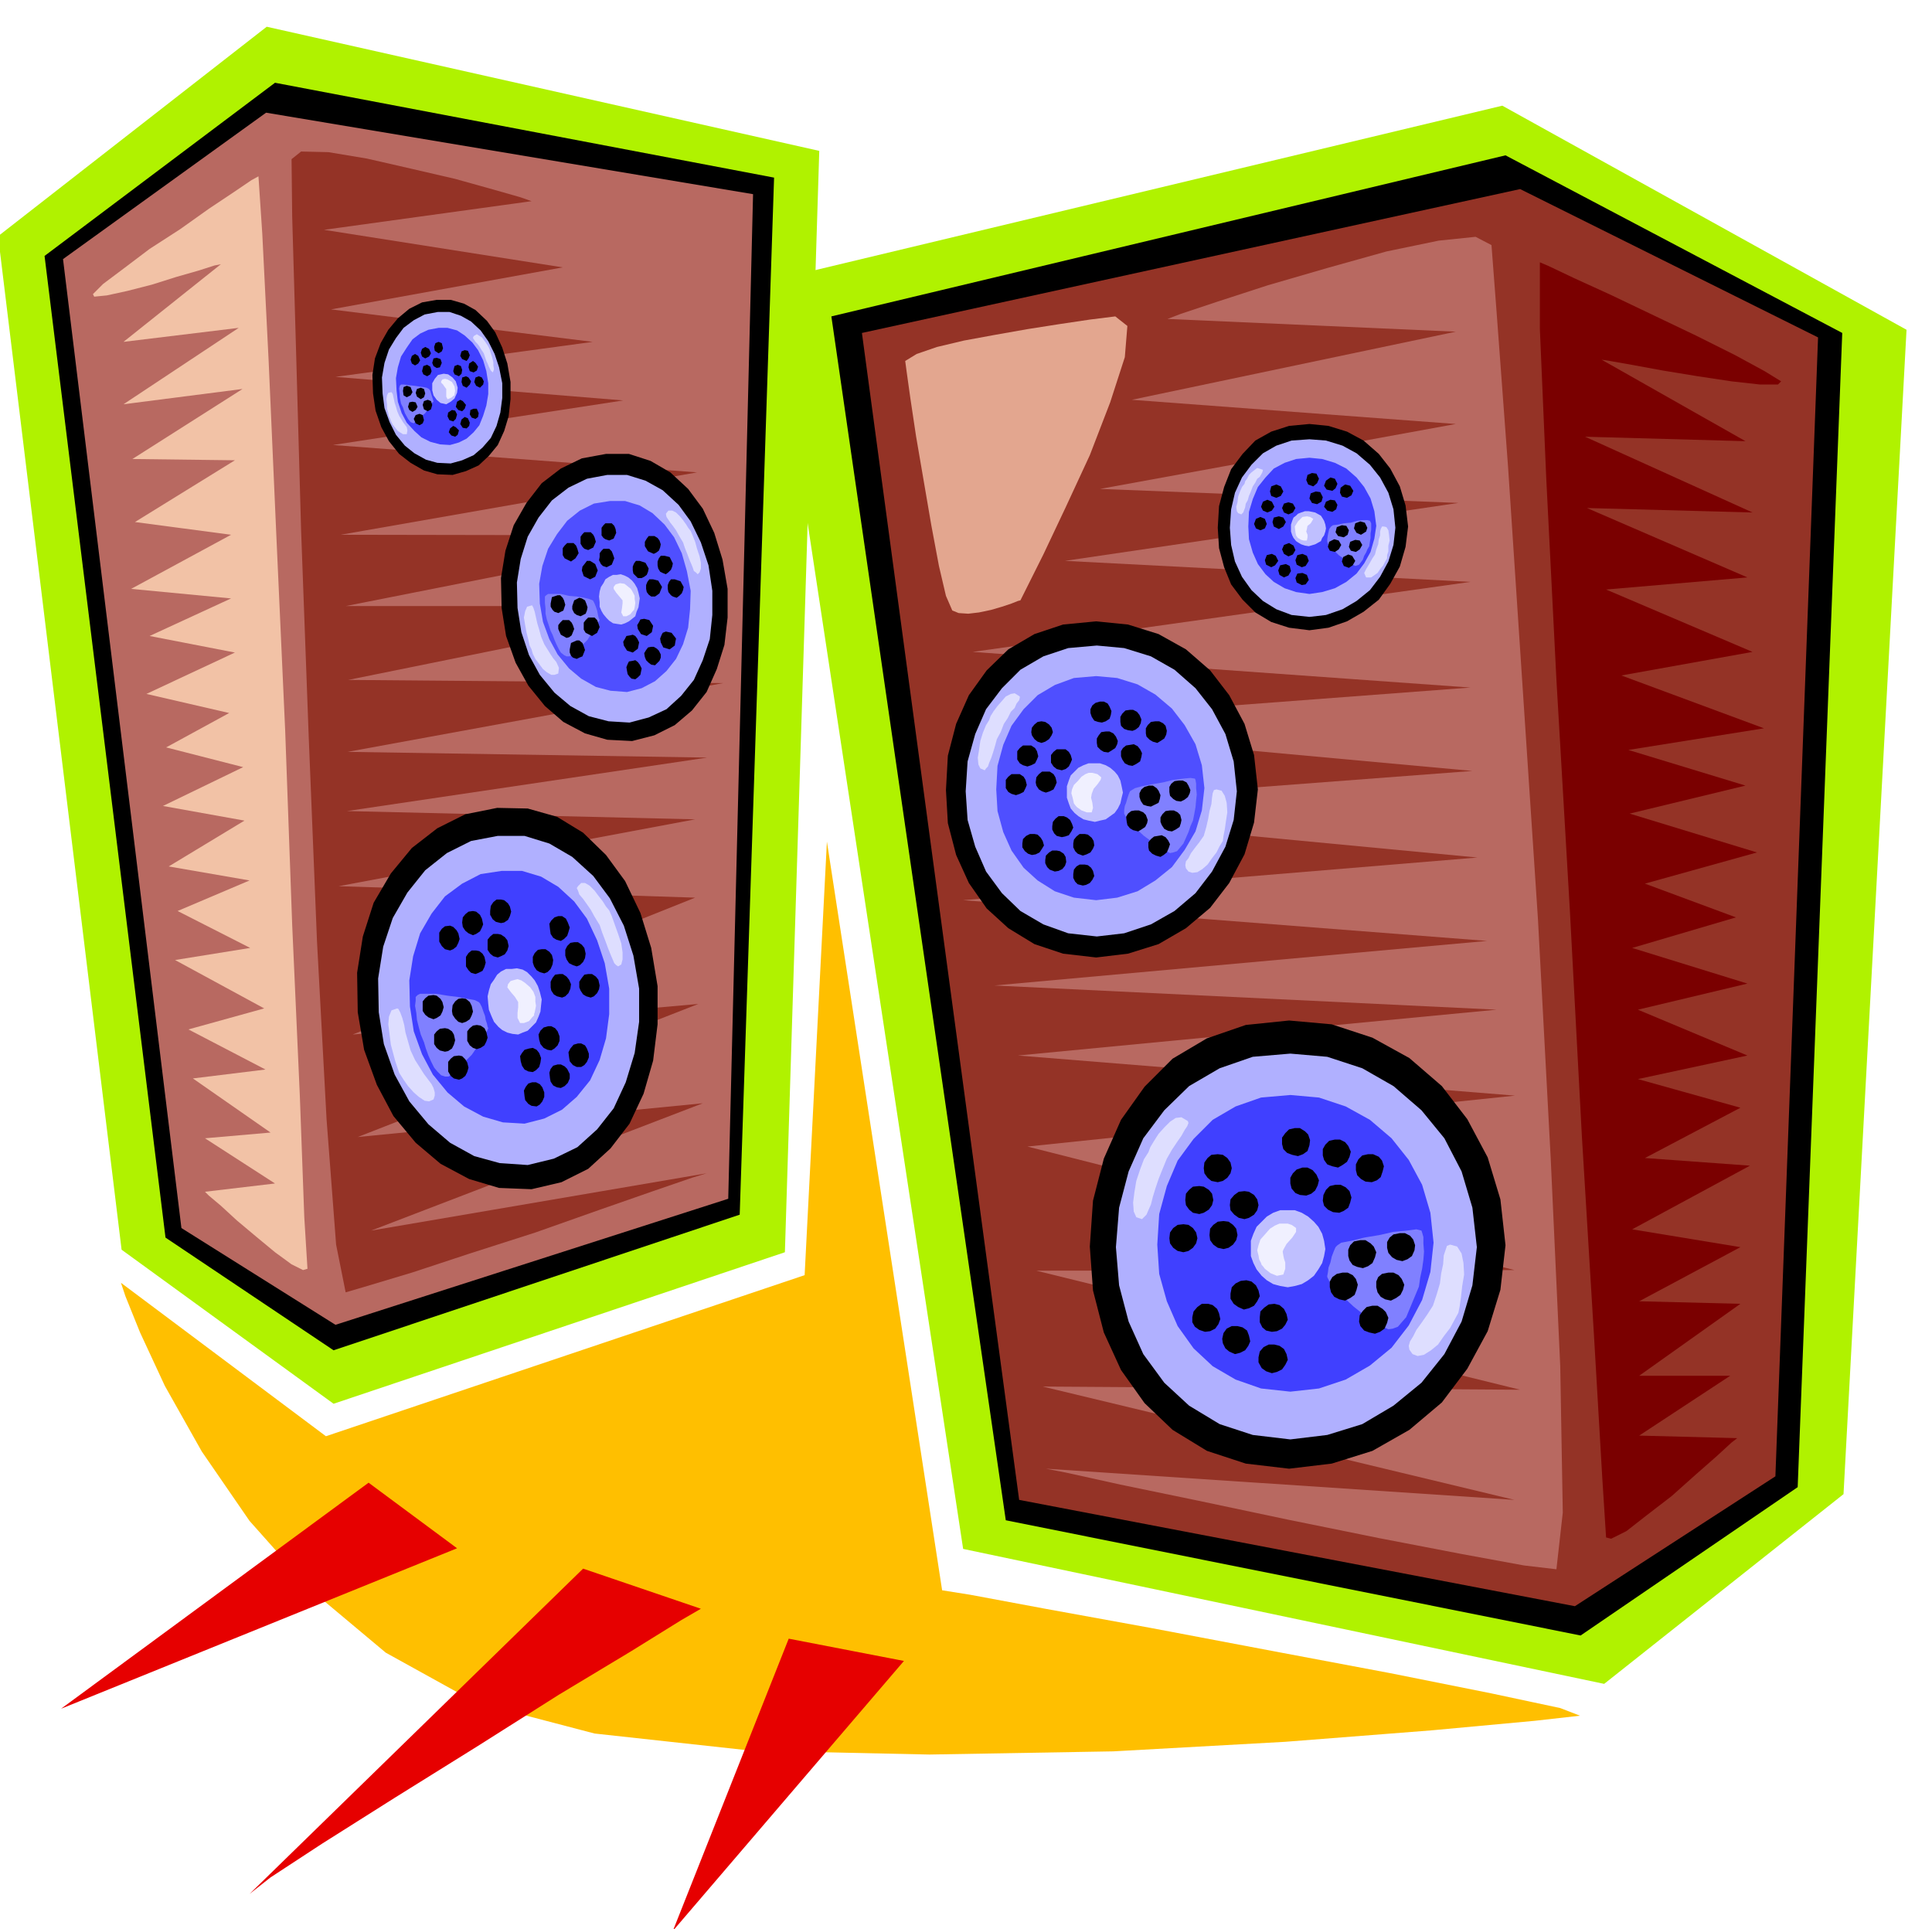
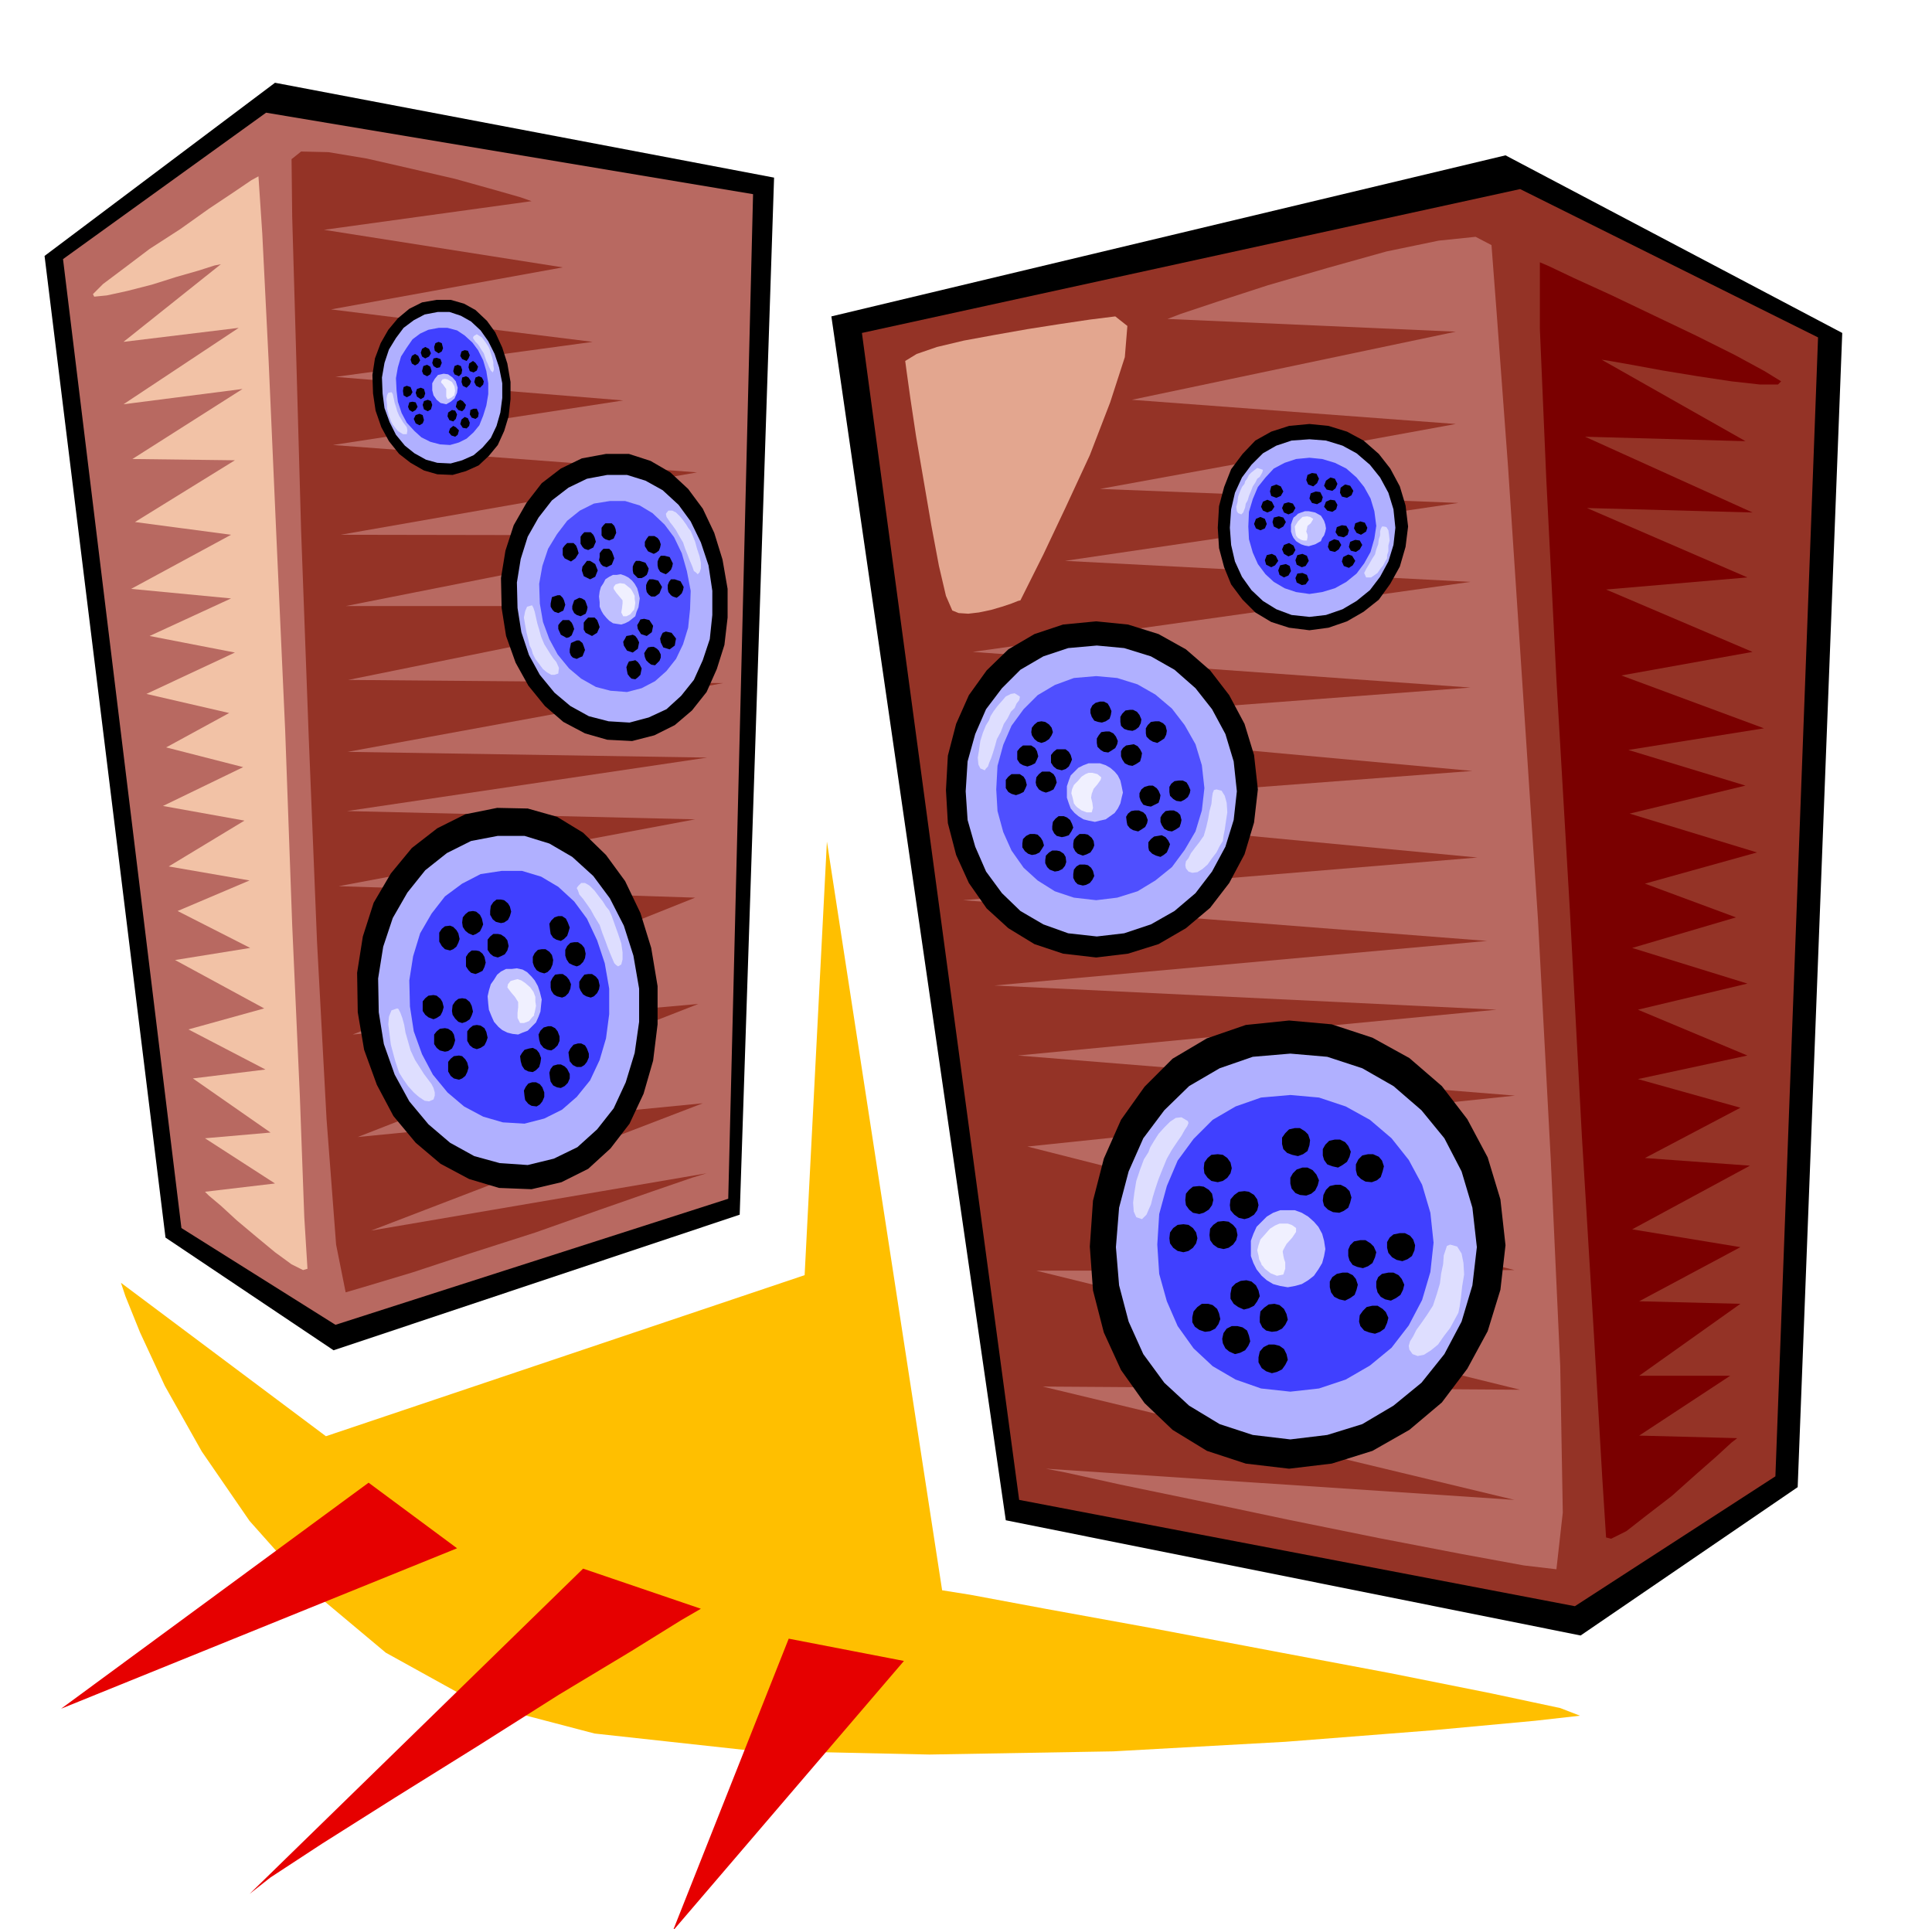
<svg xmlns="http://www.w3.org/2000/svg" fill-rule="evenodd" height="489.663" preserveAspectRatio="none" stroke-linecap="round" viewBox="0 0 3035 3030" width="490.455">
  <style>.brush1{fill:#b0f200}.pen1{stroke:none}.brush2{fill:#000}.brush3{fill:#943326}</style>
-   <path class="pen1 brush1" d="m1211 441 1149-275 635 352-99 1829-376 298-1007-212-302-1992z" />
-   <path class="pen1 brush1" d="M1287 237 419 42-3 371l194 1592 333 242 709-238 54-1730z" />
  <path class="pen1 brush2" d="m1306 497 1059-253 529 279-70 1813-341 233-903-181-274-1891zm-90-218L432 130 70 402l190 1542 264 177 638-213 54-1629z" />
  <path class="pen1 brush3" d="m1354 523 1034-226 468 233-67 1789-315 204-873-167-247-1833z" />
  <path class="pen1" d="M1183 305 418 177 99 407l186 1522 242 152 617-198 39-1578zm651 196 21-8 57-19 80-26 93-27 93-26 82-17 58-6 25 13 8 105 18 243 22 333 25 378 20 375 15 327 4 230-10 89-51-6-98-18-130-25-143-29-142-30-121-25-86-19-31-6 736 49-741-178 750 5-760-187 751-1-765-194 766-80-781-63 752-72-789-38 774-70-823-64 808-67-800-76 792-60-785-72 782-59-782-56 782-110-637-33 618-91-563-22 559-102-509-38 509-107-453-20z" style="fill:#b86961" />
  <path class="pen1 brush3" d="m835 316-17-6-42-12-61-17-69-16-70-16-60-10-43-1-15 12 1 90 6 208 8 285 12 325 13 321 15 279 15 197 15 75 34-10 70-21 91-30 103-33 99-35 86-30 61-21 23-7-527 90 521-200-542 53 535-209-543 48 538-215-560-18 560-105-547-13 566-84-565-9 590-108-589-5 572-116H543l561-111-569-1 560-98-572-43 456-70-452-37 404-55-411-51 364-66-375-59 326-45z" />
  <path class="pen1 brush2" d="m1722 976 50 5 48 15 43 24 38 33 30 39 24 45 15 49 6 54-6 52-15 50-24 45-30 39-38 32-43 25-48 15-50 6-52-6-45-15-41-25-34-31-28-40-20-44-13-50-3-52 3-54 13-50 20-45 28-39 34-33 41-24 45-15 52-5zM952 713l-38 7-33 16-30 23-24 31-20 35-13 40-7 43 1 47 7 44 15 42 20 36 26 32 29 25 34 18 35 10 39 2 35-9 32-16 27-23 23-29 16-36 12-38 5-43v-45l-8-46-13-42-18-38-23-31-28-26-31-18-34-11h-36zm1105-47 30 3 29 9 26 14 24 21 18 23 15 28 9 30 4 33-4 32-9 31-15 27-18 25-24 19-26 15-29 10-30 4-32-4-28-9-25-15-20-20-18-24-11-27-8-30-2-32 2-34 8-30 11-28 18-24 20-21 25-14 28-9 32-3zM686 471l-23 4-20 10-18 15-15 18-12 21-9 24-4 26 1 29 4 27 9 26 12 22 16 20 18 14 21 12 21 6 24 1 21-6 20-9 16-15 14-17 10-22 7-23 3-27v-27l-5-29-8-25-11-24-13-18-18-17-18-10-21-6h-22zm1339 1132 67 6 64 21 58 32 51 44 40 52 32 60 20 66 8 72-8 70-20 65-32 59-40 53-51 43-58 33-64 20-67 8-68-8-61-20-54-33-44-42-37-52-27-59-17-66-5-69 5-72 17-66 27-61 37-52 44-44 54-32 61-21 68-7zM781 1269l-50 10-44 22-40 31-33 40-27 46-17 53-9 57 1 62 10 59 20 55 26 49 35 42 39 33 45 24 47 14 51 2 47-11 42-21 35-32 30-39 22-47 15-52 7-57v-60l-10-60-17-55-24-50-30-41-36-35-41-25-46-13-48-1z" />
  <path class="pen1" d="m1723 1014 43 4 42 13 37 21 33 29 26 33 21 39 13 43 5 47-5 45-13 42-21 39-26 34-33 28-37 21-42 14-43 5-45-5-39-14-36-21-29-28-25-34-17-39-12-42-3-45 3-47 12-43 17-39 25-33 29-29 36-21 39-13 45-4zM954 746l-32 6-29 14-26 20-21 27-17 30-11 35-6 37 1 40 6 38 12 36 17 31 23 28 25 21 29 16 31 8 33 2 30-8 28-13 23-21 20-25 14-31 11-33 4-38v-38l-6-40-12-36-16-33-19-26-25-23-27-15-29-9h-31zm1103-56 26 2 26 8 22 12 21 18 16 20 13 24 8 26 3 29-3 27-8 26-13 24-16 21-21 17-22 13-26 9-26 3-28-3-24-9-21-13-18-17-15-21-11-24-6-26-2-27 2-29 6-26 11-24 15-20 18-18 21-12 24-8 28-2zM688 490l-21 4-17 9-16 12-12 16-11 18-7 21-4 23 1 25 3 23 8 22 10 20 14 17 15 12 18 10 18 5 21 1 18-5 18-8 14-12 13-15 9-19 6-21 3-23v-23l-5-25-7-21-10-20-12-17-15-14-16-9-18-6h-18zm1339 1165 58 5 55 18 49 28 44 38 36 44 27 52 17 57 7 62-7 60-17 57-27 51-36 45-44 36-49 29-55 17-58 7-59-7-52-17-48-29-39-36-33-45-23-51-15-57-5-60 5-62 15-57 23-52 33-44 39-38 48-28 52-18 59-5zM782 1313l-42 8-38 19-34 27-28 35-23 40-15 45-8 50 1 53 8 50 17 48 23 42 30 36 34 29 38 21 40 11 44 3 41-10 37-18 31-28 26-33 19-41 14-46 7-49v-52l-9-52-15-47-22-43-26-35-33-30-36-21-39-12h-42z" style="fill:#b0b0ff" />
  <path class="pen1" d="m1722 1062 33 3 32 10 28 16 26 22 20 26 17 30 10 33 4 36-4 35-10 33-17 29-20 27-26 21-28 17-32 10-33 4-35-4-30-10-27-17-22-20-19-27-13-29-9-33-2-34 2-37 9-33 13-30 19-26 22-22 27-16 30-11 35-3zM958 787l-25 4-22 11-20 16-16 21-14 23-9 27-5 28 1 31 5 29 10 27 13 24 18 22 19 16 23 13 23 6 26 2 23-6 21-11 18-16 15-19 11-23 8-26 3-29 1-29-6-31-8-28-12-25-15-20-19-18-20-12-23-7h-24z" style="fill:#4f4fff" />
  <path class="pen1" d="m2057 719 20 2 20 6 18 9 16 14 12 15 10 18 6 20 3 23-3 20-6 21-10 18-12 16-16 13-18 10-20 6-20 3-21-3-18-6-17-10-13-12-12-16-8-18-6-21-1-20 1-23 6-20 8-19 12-15 13-14 17-9 18-6 21-2zM689 515l-16 3-13 6-12 9-9 13-9 14-5 17-3 17 1 20 2 17 6 18 8 15 12 13 11 10 14 7 15 4 16 1 14-4 12-6 11-10 9-11 6-15 5-16 3-18v-17l-3-19-5-17-8-16-9-12-12-11-12-8-15-4h-14zm1338 1205 45 4 42 14 38 21 34 29 27 34 21 39 13 44 5 47-5 46-13 44-21 40-27 35-34 28-38 22-42 14-45 5-46-5-40-14-36-21-30-28-25-35-17-39-12-43-3-46 3-48 12-44 17-40 25-34 30-30 36-21 40-14 46-4zM788 1368l-33 5-29 15-27 20-21 27-18 31-11 36-6 38 1 41 6 39 13 36 17 32 23 28 26 22 30 16 31 9 34 2 31-8 28-14 23-20 21-26 15-32 10-34 5-38v-40l-7-40-12-36-16-34-20-27-25-23-27-16-30-9h-32z" style="fill:#4040ff" />
-   <path class="pen1" d="M1766 1278v-6l1-6 2-5 2-7 2-6 2-5 3-2 5-3 11-3 15-3 18-3 16-4 16-2 11-1 7 1 1 2 1 6v7l1 10-1 9-1 11-2 11-2 10-4 9-3 9-4 9-4 9-5 6-5 6-6 2-5 1-8-4-10-6-12-9-11-8-12-11-9-9-7-9-3-6zM942 974l-1-2-1-3-1-5-1-5-2-6-2-5-2-4-1-1-5-2-8-2-12-2-12-1-13-3h-20l-3 2-2 2v10l1 9v8l2 9 3 9 3 9 3 6 3 8 3 7 4 8 3 5 5 4 4 2h5l5-4 7-5 8-9 8-8 6-10 6-8 4-8 3-5zm1143-123v-4l1-7 2-9 3-4 3-2 8-1 9-2 11-1 10-3 9-1h7l4 1 2 4v10l-1 6v7l-1 6-1 7-3 5-2 5-3 5-2 6-6 8-6 2-6-3-6-4-7-5-7-5-7-7-6-5-4-6-1-3zM681 631l-1-4-2-6-2-7-2-3-4-2-5-1-7-1-7-1-9-1-7-1h-5l-2 2-1 4 1 9v5l1 5 1 5 3 6 3 9 5 9 4 5 5 2 7-7 11-9 4-6 4-5 2-5 3-2zm1404 1375v-2l1-5 1-8 3-8 2-9 3-8 3-7 3-3 6-4 16-3 20-5 24-4 22-5 21-2 15-2 8 2 1 3 2 7v10l1 13-1 13-2 14-3 14-2 14-5 12-5 12-5 12-5 12-7 8-6 7-8 3-7 1-11-5-13-8-16-11-15-12-15-14-13-12-9-12-4-8zM767 1615l-1-2-1-5-2-6-1-6-3-8-2-6-3-6-2-2-6-3-11-2-16-3-16-2-18-3h-25l-4 2-3 3v6l-1 8 2 11 1 11 3 12 3 11 5 12 3 10 4 11 4 9 5 10 5 6 6 6 6 2h6l6-5 10-8 9-10 11-11 9-13 8-11 6-11 3-7z" style="fill:#8080ff" />
  <path class="pen1" d="M1720 1199h8l9 3 7 4 7 6 5 6 4 8 2 9 2 10-2 8-2 9-4 8-5 7-7 5-7 5-9 2-8 2-10-2-8-2-8-5-6-5-6-7-3-8-3-9v-18l3-9 3-8 6-6 6-6 8-4 8-3h10zM969 903h-6l-6 3-6 4-3 6-4 6-2 7-1 8 1 9v7l3 7 3 5 5 6 4 4 6 4 6 1 7 1 6-2 6-3 5-4 5-4 2-7 3-7 1-7 1-7-2-9-2-7-4-7-4-5-6-5-6-3-6-2-6 1zm1087-100 10 2 9 5 2 3 3 5 2 6 1 6-1 5-2 6-3 4-2 5-9 5-10 3-6-1-6-2-5-3-3-2-4-5-2-4-2-6v-11l2-6 2-5 4-3 3-3 5-2 6-2h6zM697 587l-9 2-5 6-4 7v11l2 8 5 7 6 5 9 2 7-4 6-5 4-9 1-8-3-10-5-6-7-5-7-1zm1326 1314h11l11 4 10 6 9 8 7 8 6 11 3 11 2 13-2 11-3 11-6 10-7 10-9 7-10 6-11 3-11 2-12-2-11-3-10-6-8-7-8-10-5-10-4-11v-24l4-11 5-11 8-8 8-8 10-6 11-4h12zM804 1522h-9l-8 4-6 5-5 8-5 7-3 10-2 9 1 12 1 9 4 10 4 9 7 8 6 5 8 4 8 2 9 1 7-3 8-3 6-6 7-7 4-9 3-8 1-10 1-9-3-12-3-9-5-9-5-6-7-7-7-4-9-2-8 1z" style="fill:#bfbfff" />
  <path class="pen1" d="m1690 1266-3-4-2-9-2-7 1-6 3-7 6-6 6-7 6-4 5-2h6l8 2 6 5-1 4-5 7-6 7-3 8-1 6 2 8 1 8-2 7h-8l-8-3-7-5-2-2zM996 958l1-4 1-7-1-6v-5l-3-6-3-5-10-8-7-1-7 2-3 4v3l4 6 5 6 5 6v5l-1 8-1 6 3 6h5l6-3 4-5 2-2zm1042-114-2-3-1-5-1-9 5-8 7-7 7-1 5 1 5 3-1 2-3 5-5 4-1 5-1 4 2 5v4l-1 5h-5l-4-1-5-3-1-1zM714 621v-2l1-5-1-7-4-7-7-4-4-1-4 1-2 3v2l3 3 2 3 3 4v12l2 4 3-1 4-2 2-2 2-1zm1270 1368-2-2-1-3-3-6-1-6-2-8 2-8 3-9 8-9 7-8 8-5 7-3h13l6 2 3 2 4 3v6l-6 9-9 10-5 9-1 3 1 6 1 5 2 6v10l-3 9-5 1-5 1-5-2-5-2-9-7-3-4zM839 1595v-2l1-3 1-5 1-5-1-7v-7l-3-8-5-7-8-7-6-4-6-2-4 1-7 2-4 5-1 5 6 8 6 7 5 8v8l-1 9v8l4 8h6l8-3 5-6 3-3z" style="fill:#f0f0ff" />
  <path class="pen1" d="m1867 1369 6 2 8-1 8-5 8-7 7-10 7-9 5-10 5-8 1-8 2-10 2-14 2-13-1-15-3-11-5-8-8-2-4 1-2 5-1 7-1 10-3 11-2 12-3 13-4 14-7 10-7 9-6 8-4 8-4 5-1 6 1 5 4 5zm-990-311-6 2h-5l-7-4-6-5-6-8-6-8-4-8-2-7-3-6-2-9-3-12-2-11-2-12 2-10 3-7 7-2h1l2 4 2 6 2 9 2 9 3 10 3 11 5 12 5 8 5 8 4 6 5 6 4 9-1 9zm1269-151h8l10-7 4-6 5-6 3-6 3-5v-5l2-6v-9l2-8-1-9-1-7-3-5-4-1h-3l-2 4-1 4v6l-2 6-1 8-3 8-2 8-4 6-4 7-3 5-3 5-3 6 3 7zM639 682h-6l-8-5-4-5-4-5-3-6-1-3-2-4-1-5-2-7v-7l-1-8 1-6 2-4 5-1 2 3 2 9 1 5 2 6 2 7 3 7 3 5 3 5 3 4 3 4 1 5-1 6zm1580 1445 8 3 10-2 11-7 11-9 9-13 10-13 7-13 6-11 2-10 2-14 2-18 3-18-1-18-3-15-7-11-11-3-5 2-2 6-3 9-1 14-3 14-2 16-5 17-6 18-9 14-9 13-8 11-5 10-5 8-2 7 1 6 5 7zM681 1727l-7 3-7-1-9-6-8-7-9-10-7-10-7-11-3-9-3-9-3-11-4-15-2-16-2-16 1-12 4-10 9-3 2 1 3 6 3 8 3 11 2 12 4 14 4 14 7 15 7 11 7 11 6 8 6 8 3 6 2 7v5l-2 6zm866-517-7-3-3-6-1-11 2-12 2-14 4-13 5-12 5-8 2-6 5-8 6-8 7-8 6-7 8-4 6-1 8 5v2l-1 4-4 5-3 7-6 6-5 10-6 9-5 13-6 11-3 11-3 10-3 9-3 7-2 6-3 3-2 3zm-451-308 3-3 2-6v-9l-2-10-4-12-3-11-4-10-3-7-4-5-3-5-5-7-5-6-6-6-6-3h-6l-4 5 1 5 6 9 4 5 5 7 5 9 6 10 3 9 4 10 3 8 3 7 2 5 2 6 3 2 3 3zm854-94-5-2-2-3-1-7 2-7 1-9 3-8 3-7 4-5 1-4 3-4 3-6 4-4 9-7 9 3-1 4-4 7-4 3-3 6-4 6-3 8-3 7-2 7-3 5-1 6-3 8-3 3zM774 585l1-2 1-3-1-6v-5l-2-8-2-6-2-7-2-4-4-6-6-8-8-5-5 3-1 3 4 6 3 3 3 4 3 5 4 6 2 6 2 6 2 4 2 5 3 6 3 3zm1020 1330-9-3-4-9-1-14 2-16 3-18 6-18 6-16 7-11 3-8 6-10 7-11 9-10 9-9 9-6 9-1 10 6 1 3-2 5-4 6-5 9-7 10-8 12-8 14-7 17-6 15-5 15-4 13-3 12-4 9-3 7-4 4-3 3zm-823-397 5-3 2-8v-11l-2-14-5-15-5-14-5-14-4-9-5-6-5-8-7-9-6-8-8-8-7-4h-6l-5 5-2 3 2 4 2 6 6 7 5 7 7 10 6 11 8 13 4 12 5 13 4 11 4 10 3 7 3 7 3 3 3 2z" style="fill:#dedeff" />
  <path class="pen1 brush2" d="M1614 1171h6l6 4 3 5 2 8-2 5-3 6-6 3-6 2-7-2-5-3-4-6v-13l4-5 5-4h7zm-570-298h-6l-3 4-2 5v6l1 5 3 5 4 2 5 2 4-3 4-4 2-5 1-5-5-10-8-2zm947-88 7 3 4 8-4 6-7 3-7-3-3-6 3-8 7-3zM743 567l-6 4-1 6 2 6 6 2 5-3 2-6-4-6-4-3zm1141 1296 7 1 8 5 5 6 2 10-2 8-5 7-8 5-7 2-10-2-6-5-5-7-1-8 1-10 5-6 6-5 10-1zm-982-383-6 1-5 5-3 6v9l2 6 4 6 6 3 6 2 5-2 5-5 3-6 1-7-2-9-4-5-6-4h-6zm891-350-1 6-3 6-5 4-5 2-7-1-6-2-5-5-1-6v-8l3-5 5-5 7-1h5l6 3 4 5 3 7zM912 849v5l3 5 3 3 6 2 8-4 4-9-2-7-2-4-4-4h-10l-3 3-3 4v6zm1189-89-3 7-5 4-9-2-4-6 3-8 7-5 7 2 4 8zM661 554l2 6 5 3 6-3 3-5-3-7-6-3-5 3-2 6zm1461 1255-2 8-4 8-7 5-7 4-9-2-8-3-5-7-2-7v-10l4-7 6-6 9-2h8l8 4 5 6 4 9zM726 1449l1 7 4 6 5 4 7 3 5-2 6-4 3-6 2-5-2-9-3-6-6-5-5-1-7 1-5 4-4 5-1 8zm1115-143-6-1-6-3-4-6-2-5v-7l3-5 5-5 7-1h6l6 3 4 4 2 8-1 5-2 6-6 4-6 3zm-951-304 4-1 4-3 2-5 2-5-2-6-2-4-4-4h-10l-4 4-3 4v6l4 9 9 5zm1240-135-8-2-3-6 2-8 8-3 7 1 4 7-4 7-6 4zM648 647l5-3 3-5-3-7-5-1-5 1-2 7 2 5 5 3zm1537 1396-9-2-7-4-5-7-2-8v-9l3-7 6-5 10-2h8l8 4 5 6 4 9-2 8-4 8-7 5-8 4zM699 1652l5-1 6-4 3-6 2-7-2-9-3-5-6-4-5-1-8 1-5 4-4 5v15l4 6 5 4 8 2zm943-301 1-7 5-5 5-3h7l5 1 6 4 3 5 1 8-2 6-4 5-6 3-6 1-8-3-4-4-3-6v-5zm-604-323-3-6-3-3-5-3h-4l-5 1-3 4-3 5 1 6 2 5 4 4 4 3 6 1 3-3 4-4 2-5v-5zm970-132 3-8 9-2 6 3 2 8-4 7-7 3-7-4-2-7zM738 664l-3-7-5-2-5 4-2 7 4 6 6 1 4-4 1-5zm1182 1439 2-9 5-7 8-4h9l8 2 7 5 3 8 2 9-3 7-5 7-8 4-8 2-9-4-6-5-4-8-1-7zM895 1687l-4-8-4-4-6-3h-5l-7 2-4 5-2 6 1 9 1 5 4 6 6 3 6 1 6-3 5-5 3-7v-7zm701-471h6l6 4 3 5 2 8-2 5-3 6-6 3-6 2-7-2-5-3-4-6v-13l4-5 5-4h7zm-536-306h-6l-3 4-2 5v6l1 5 4 5 3 2 6 2 4-3 4-4 2-5 1-5-5-9-9-3zm920-98 7 3 3 8-3 7-7 3-7-3-3-7 3-8 7-3zM752 591l-5 2-2 7 3 6 6 3 5-5 1-5-3-6-5-2zm1107 1332 8 1 7 5 5 7 2 9-2 8-5 7-7 5-8 2-9-2-7-5-5-7-1-8 1-9 5-7 7-5 9-1zm-935-393-6 1-4 5-4 6v9l2 5 4 6 5 3 7 2 5-2 5-5 3-6 1-6-2-9-4-5-6-4h-6zm822-413-1 6-2 6-6 4-6 2-6-1-6-2-4-6-2-6v-6l3-6 5-4 7-2h6l6 3 3 5 3 7zM945 836v5l3 4 3 2 6 2 7-3 4-9-1-6-2-5-4-4h-10l-3 3-3 4v7zm1127-84-3 7-6 5-8-3-3-7 2-8 7-3 7 1 4 8zM682 545l1 6 6 4 5-3 2-5-2-8-5-2-5 2-2 6zm1376 1246-1 8-3 9-7 5-8 3-9-2-8-3-6-6-2-8v-10l5-7 6-6 9-2h8l8 5 5 5 3 9zM770 1431v6l4 7 5 4 8 2 5-1 6-4 3-6 2-7-2-8-3-5-6-5-5-1h-7l-5 4-4 6-1 8zm1085-172-7-1-5-3-5-5-1-6v-8l3-5 5-4 7-1h6l6 3 3 5 3 7-1 5-3 6-5 4-6 3zM877 963l8-4 3-9-2-7-2-4-4-4h-4l-9 3-2 10v5l3 5 3 3 6 2zm1261-123-7-3-4-7 2-8 8-3 7 2 4 8-2 6-8 5zM639 624l6-3 3-5-3-8-6-2-5 2-1 6 1 7 5 3zm1564 1357-9-2-7-4-6-7-2-8v-9l4-7 6-5 10-2h8l8 4 5 6 3 9-1 8-4 9-7 5-8 3zM681 1601l5-2 6-4 3-6 2-7-2-8-3-5-6-5-5-1-8 1-5 4-4 5v15l4 6 5 4 8 3zm1005-228 1-7 4-5 5-3h8l5 1 5 4 3 5 2 8-3 6-4 5-6 3-5 1-8-2-4-4-3-6v-6zm-678-323-3-6-3-4-4-3-4 1-6 1-2 4-2 5 1 6 1 5 3 4 3 3 6 1 4-3 4-4 1-5 1-5zm1027-142 3-7 8-1 7 3 3 8-5 7-6 1-8-4-2-7zM721 676l-5-5-4-2-5 4-2 6 4 5 6 2 4-3 2-7zm1256 1456 2-9 6-7 8-4h9l8 2 7 5 4 8 2 9-4 8-5 7-8 4-8 2-9-3-7-5-5-9v-8zM855 1716l-3-8-4-5-6-3h-6l-6 2-4 5-3 6 1 9 1 6 5 6 5 3 8 1 5-3 4-5 3-7v-7zm781-583 6 1 6 4 4 5 2 7-2 5-4 6-6 4-6 2-6-2-5-4-4-6-1-5 1-7 4-5 5-4 6-1zm-612-291h-5l-3 4-3 5v7l5 8 9 4 4-2 4-3 2-5 1-5-2-6-3-4-5-3h-4zm981-81 7 3 4 8-4 7-7 3-8-3-2-7 2-8 8-3zM730 550l-5 2-2 7 3 5 7 3 3-4 2-5-3-7-5-1zm1183 1263 8 1 7 5 5 7 2 9-2 8-5 7-7 5-8 2-10-2-6-5-5-7-1-8 1-9 5-7 6-5 10-1zM877 1439l-6 2-5 5-3 5 1 9 1 7 4 6 5 3 7 2 5-3 5-5 2-6 2-7-3-8-3-6-6-4h-6zm956-291-1 6-3 6-6 4-5 3-7-2-5-3-5-5-1-5v-8l3-5 5-5 7-1h6l6 3 4 4 2 8zM884 867v5l3 5 4 2 6 3 7-5 5-8-2-7-2-5-4-4h-10l-4 4-3 4v6zm1242-96-3 7-7 4-8-2-3-6 1-8 7-5 8 2 5 8zM645 565l2 6 5 3 5-3 3-5-3-7-5-3-5 3-2 6zm1529 1267-2 8-3 9-6 5-8 3-10-1-7-4-6-6-2-8v-9l4-8 6-6 9-2h8l9 4 5 6 3 9zM690 1472v7l4 7 5 5 8 2 5-2 5-4 3-6 2-6-2-9-3-5-5-5-5-2-8 1-5 4-4 6v7zm1133-126-7-2-6-3-5-5-1-5v-8l4-5 5-4 6-1 6-1 6 3 4 5 3 6-2 6-3 7-5 4-5 3zm-917-311 4-2 5-2 2-5 2-5-2-6-2-5-5-4h-4l-9 4-2 10v5l2 5 3 3 6 2zm1213-143-8-3-3-7 2-7 8-4 6 2 5 8-4 7-6 4zM659 668l5-3 2-5-2-8-5-2-6 2-3 6 3 7 6 3zm1501 1427-9-2-8-3-6-7-2-7 1-10 5-7 6-6 9-2h8l8 5 5 5 4 9-2 8-4 9-7 5-8 3zM721 1696l5-2 5-4 3-6 2-7-2-8-3-5-5-5-5-1-8 1-5 4-4 5v15l4 7 5 4 8 2zm885-371 1-7 5-5 6-3h7l5 1 5 5 3 5 2 7-3 5-4 6-6 3-6 1-6-2-5-4-4-6v-6zm-544-322-7-9-9-2-5 2-2 4-2 5 1 6 4 8 10 3 4-3 4-3 1-6 1-5zm925-123 3-8 8-2 6 3 4 8-5 7-6 3-8-4-2-7zM752 649l-3-7h-5l-5 2-1 7 3 5 6 2 4-3 1-6zm1121 1420 2-9 6-7 7-5h10l7 2 7 6 3 7 2 9-3 8-5 7-8 4-8 1-9-3-7-5-4-7v-8zm-948-414-3-8-3-5-6-3h-5l-7 2-5 6-3 6 1 8 1 6 5 6 6 3h7l5-3 4-5 3-7v-6zm743-478h6l5 4 3 5 2 7-2 5-3 6-5 4-6 2-8-2-5-4-4-6v-12l4-5 5-4h8zm-663-296h-6l-3 4-2 5v6l1 5 4 4 3 3h6l4-2 4-3 2-5 1-5-5-9-9-3zm1019-92 7 2 4 7-4 7-7 3-7-3-3-7 3-7 7-2zM719 573l-5 2-2 8 2 5 7 3 4-4 1-6-2-6-5-2zm1236 1298 7 1 8 5 5 7 2 9-2 8-5 7-8 5-7 2-9-2-7-5-6-7-1-8 1-9 6-7 7-5 9-1zM851 1491l-6 1-5 5-3 6v9l2 6 4 6 5 3 7 2 5-2 5-5 3-7 1-7-2-8-4-5-6-4h-6zm943-308-1 6-2 7-6 4-6 3-6-1-6-3-4-6-2-5v-8l3-5 5-4 6-1 6-1 6 3 4 5 3 6zM914 896l3 9 10 5 4-2 4-2 2-5 2-5-4-10-8-5h-5l-3 4-4 5-1 6zm1187-103-2 7-6 4-8-2-5-6 3-8 7-3 7 1 4 7zM663 583l2 5 6 3 5-3 2-5-2-7-5-3-6 2-2 8zm1460 1298-2 8-3 8-7 5-7 3-10-1-8-4-6-6-2-8 1-9 4-8 6-6 9-2h8l8 4 6 6 3 10zM732 1511v7l4 6 4 4 7 2 5-2 6-3 3-6 2-7-2-9-3-5-5-4-5-1h-7l-5 4-4 6v8zm1056-205-8-2-5-3-4-5-1-5-1-8 3-5 5-4 6-1h6l7 3 4 4 3 8-1 5-3 6-6 4-5 3zM930 999l8-5 4-9-2-6-2-5-4-4h-10l-4 4-3 4v11l3 5 4 2 6 3zm1167-132-8-2-3-6 2-8 8-4 7 2 4 7-4 7-6 4zM672 646l5-3 2-7-2-6-5-2-6 2-2 6 2 7 6 3zm1441 1397-9-2-8-4-5-7-2-8v-9l4-7 7-5 9-2h8l8 4 5 6 3 9-2 8-3 8-7 5-8 4zM749 1648l6-2 6-4 3-6 2-6-2-9-3-6-6-4-6-1-6 1-5 4-4 5v15l4 7 5 4 6 2zm904-350 1-7 4-5 5-4h8l5 2 5 4 3 6 2 6-3 6-4 6-6 2-5 1-8-2-4-4-3-6v-5zm-627-315-6-9-8-2-6 1-2 4-3 5 1 6 5 8 9 3 4-3 4-3 1-5 1-5zm988-120 3-7 8-3 7 4 3 7-4 7-7 3-7-4-3-7zM732 636l-5-6-4-2-5 3-2 8 4 5 6 2 4-4 2-6zm1201 1396 2-10 6-6 8-4 9-1 8 2 7 6 4 8 2 9-4 8-5 7-8 4-8 2-9-4-7-5-5-8v-8zM879 1628l-3-8-4-5-6-3h-5l-7 2-5 5-3 6 1 8 2 7 5 6 6 3 6 1 5-3 5-5 3-7v-7zm764-416h6l6 4 3 5 2 8-2 5-3 6-6 3-6 2-6-2-5-3-4-6-1-5 1-8 4-5 5-4h6zm-617-302h-6l-3 4-2 5v6l1 5 3 4 4 3h6l3-2 4-3 2-5 2-5-6-10-8-2zm983-99 7 2 4 7-4 7-7 4-8-4-2-7 2-7 8-2zM732 591l-6 2-1 7 2 6 6 3 5-5 2-5-4-6-4-2zm1190 1327 8 1 7 5 5 6 2 10-2 8-5 7-7 5-8 2-9-2-7-5-5-7-1-8 1-10 5-6 7-5 9-1zM879 1530l-7 1-4 5-3 6v9l1 5 4 6 5 3 8 2 5-2 5-5 3-7 1-7-3-7-4-5-6-4h-5zm877-366-1 5-3 6-6 4-5 3-7-1-5-3-5-5-1-6v-7l3-5 4-5 7-1h6l6 3 4 5 3 7zM942 875l-1 5 3 6 3 3 6 2 4-2 4-2 2-5 2-5-2-6-2-5-4-4h-9l-3 3-3 4v6zm1136-94-2 7-7 4-8-2-4-7 2-8 8-3 7 1 4 8zM679 570l2 5 5 3 5-1 3-7-2-6-6-2-5 1-2 7zm1393 1284-2 8-4 8-6 5-8 3-10-1-7-3-6-7-2-8v-9l4-7 6-6 9-3h8l8 4 6 7 4 9zM766 1485v7l4 6 5 4 7 2 5-2 6-3 4-6 2-7-2-9-4-5-6-4-5-1h-7l-5 4-4 5v9zm1042-218-6-1-6-2-4-6-2-6v-6l3-6 5-4 7-2h6l6 4 3 4 3 7-1 6-2 6-6 3-6 3zM912 968l4-2 4-2 2-5 1-5-2-6-2-5-5-3-4-1-8 4-3 9v5l3 6 4 3 6 2zm1199-124-9-2-4-6 2-8 8-3 7 1 4 7-2 7-6 4zM661 627l5-3 2-6-2-7-5-2-6 2-2 6 2 6 6 4zm1480 1365-9-2-7-3-5-7-2-7v-10l3-7 6-6 10-2h8l8 5 5 5 4 9-2 8-4 9-7 5-8 3zM726 1607l6-2 6-4 3-6 2-6-2-9-3-6-6-5-6-1-6 1-5 4-4 6-1 9 1 6 4 6 5 5 6 2zm960-282 1-6 4-5 5-4h8l5 1 6 5 3 5 1 7-2 5-4 6-6 3-6 2-8-3-4-4-3-6v-6zm-682-316-3-6-3-4-4-2-4 1-6 1-2 4-3 5 1 6 5 8 9 3 4-3 4-3 1-5 1-5zm1031-129 3-8 8-2 7 3 3 8-5 8-6 2-8-4-2-7zM718 651l-3-6-5-1-6 4-1 6 3 6 6 2 4-4 2-7zm1261 1418 1-9 6-6 7-5 9-1 8 2 7 6 4 8 2 9-4 8-5 6-8 4-8 1-9-2-6-5-4-8v-8zM850 1662l-3-8-4-5-6-3-6 1-7 2-4 5-3 5 1 8 2 7 4 6 6 3 7 1 5-3 5-5 2-7 1-7z" />
  <path class="pen1" style="fill:#7a0000" d="m2419 412 14 6 40 19 57 26 67 32 67 32 62 31 46 25 26 16-5 5h-28l-45-5-53-8-55-9-49-9-34-6-13-2 226 128-252-7 263 119-260-7 252 109-222 19 230 98-206 37 224 83-213 34 184 56-182 44 200 61-176 49 143 53-163 48 181 56-172 41 172 72-172 37 161 45-150 79 165 12-185 100 170 28-159 85 159 4-159 113h143l-143 94 154 4-9 7-24 22-33 29-37 33-39 30-32 25-24 12-8-2-6-94-13-223-19-313-19-357-21-360-16-317-10-234V412z" />
  <path class="pen1" style="fill:#f2c2a6" d="m406 277-11 6-28 19-39 26-45 32-48 31-41 31-32 24-16 16 2 4 20-2 32-7 39-10 38-12 35-10 25-8 10-2-153 122 181-22-181 120 187-24-173 110 161 2-157 97 151 20-157 85 157 15-128 59 134 26-139 65 130 30-99 54 121 31-126 61 128 23-119 72 127 22-113 48 114 58-118 19 140 76-119 33 121 63-114 14 122 85-103 9 110 71-110 13 6 6 19 16 25 23 31 26 29 24 26 19 18 9 7-2-5-81-7-191-12-268-11-305-14-309-12-272-10-200-6-90z" />
  <path class="pen1" style="fill:#e3a68f" d="m1422 567 2 15 6 43 9 60 12 70 12 70 12 64 11 47 10 23 10 4 15 1 17-2 19-4 17-5 15-5 10-4 4-1 10-20 26-52 35-74 38-82 32-83 23-71 4-49-19-15-40 5-47 7-51 8-51 9-49 9-42 10-32 11-18 11z" />
  <path class="pen1" style="fill:#ffbf00" d="m190 2015 7 21 23 57 39 84 58 103 75 109 97 109 117 98 141 78 187 49 247 27 279 6 289-5 270-15 230-18 162-15 71-8-31-12-108-23-160-32-186-35-190-36-165-30-118-22-44-7-181-1176-35 681-752 253-322-241z" />
  <path class="pen1" d="m96 2684 483-355 139 103-622 252zm296 291 524-511 185 63-31 18-79 49-113 68-128 81-130 81-114 72-81 53-33 26zm665 58 182-459 181 35-363 424z" style="fill:#e60000" />
</svg>